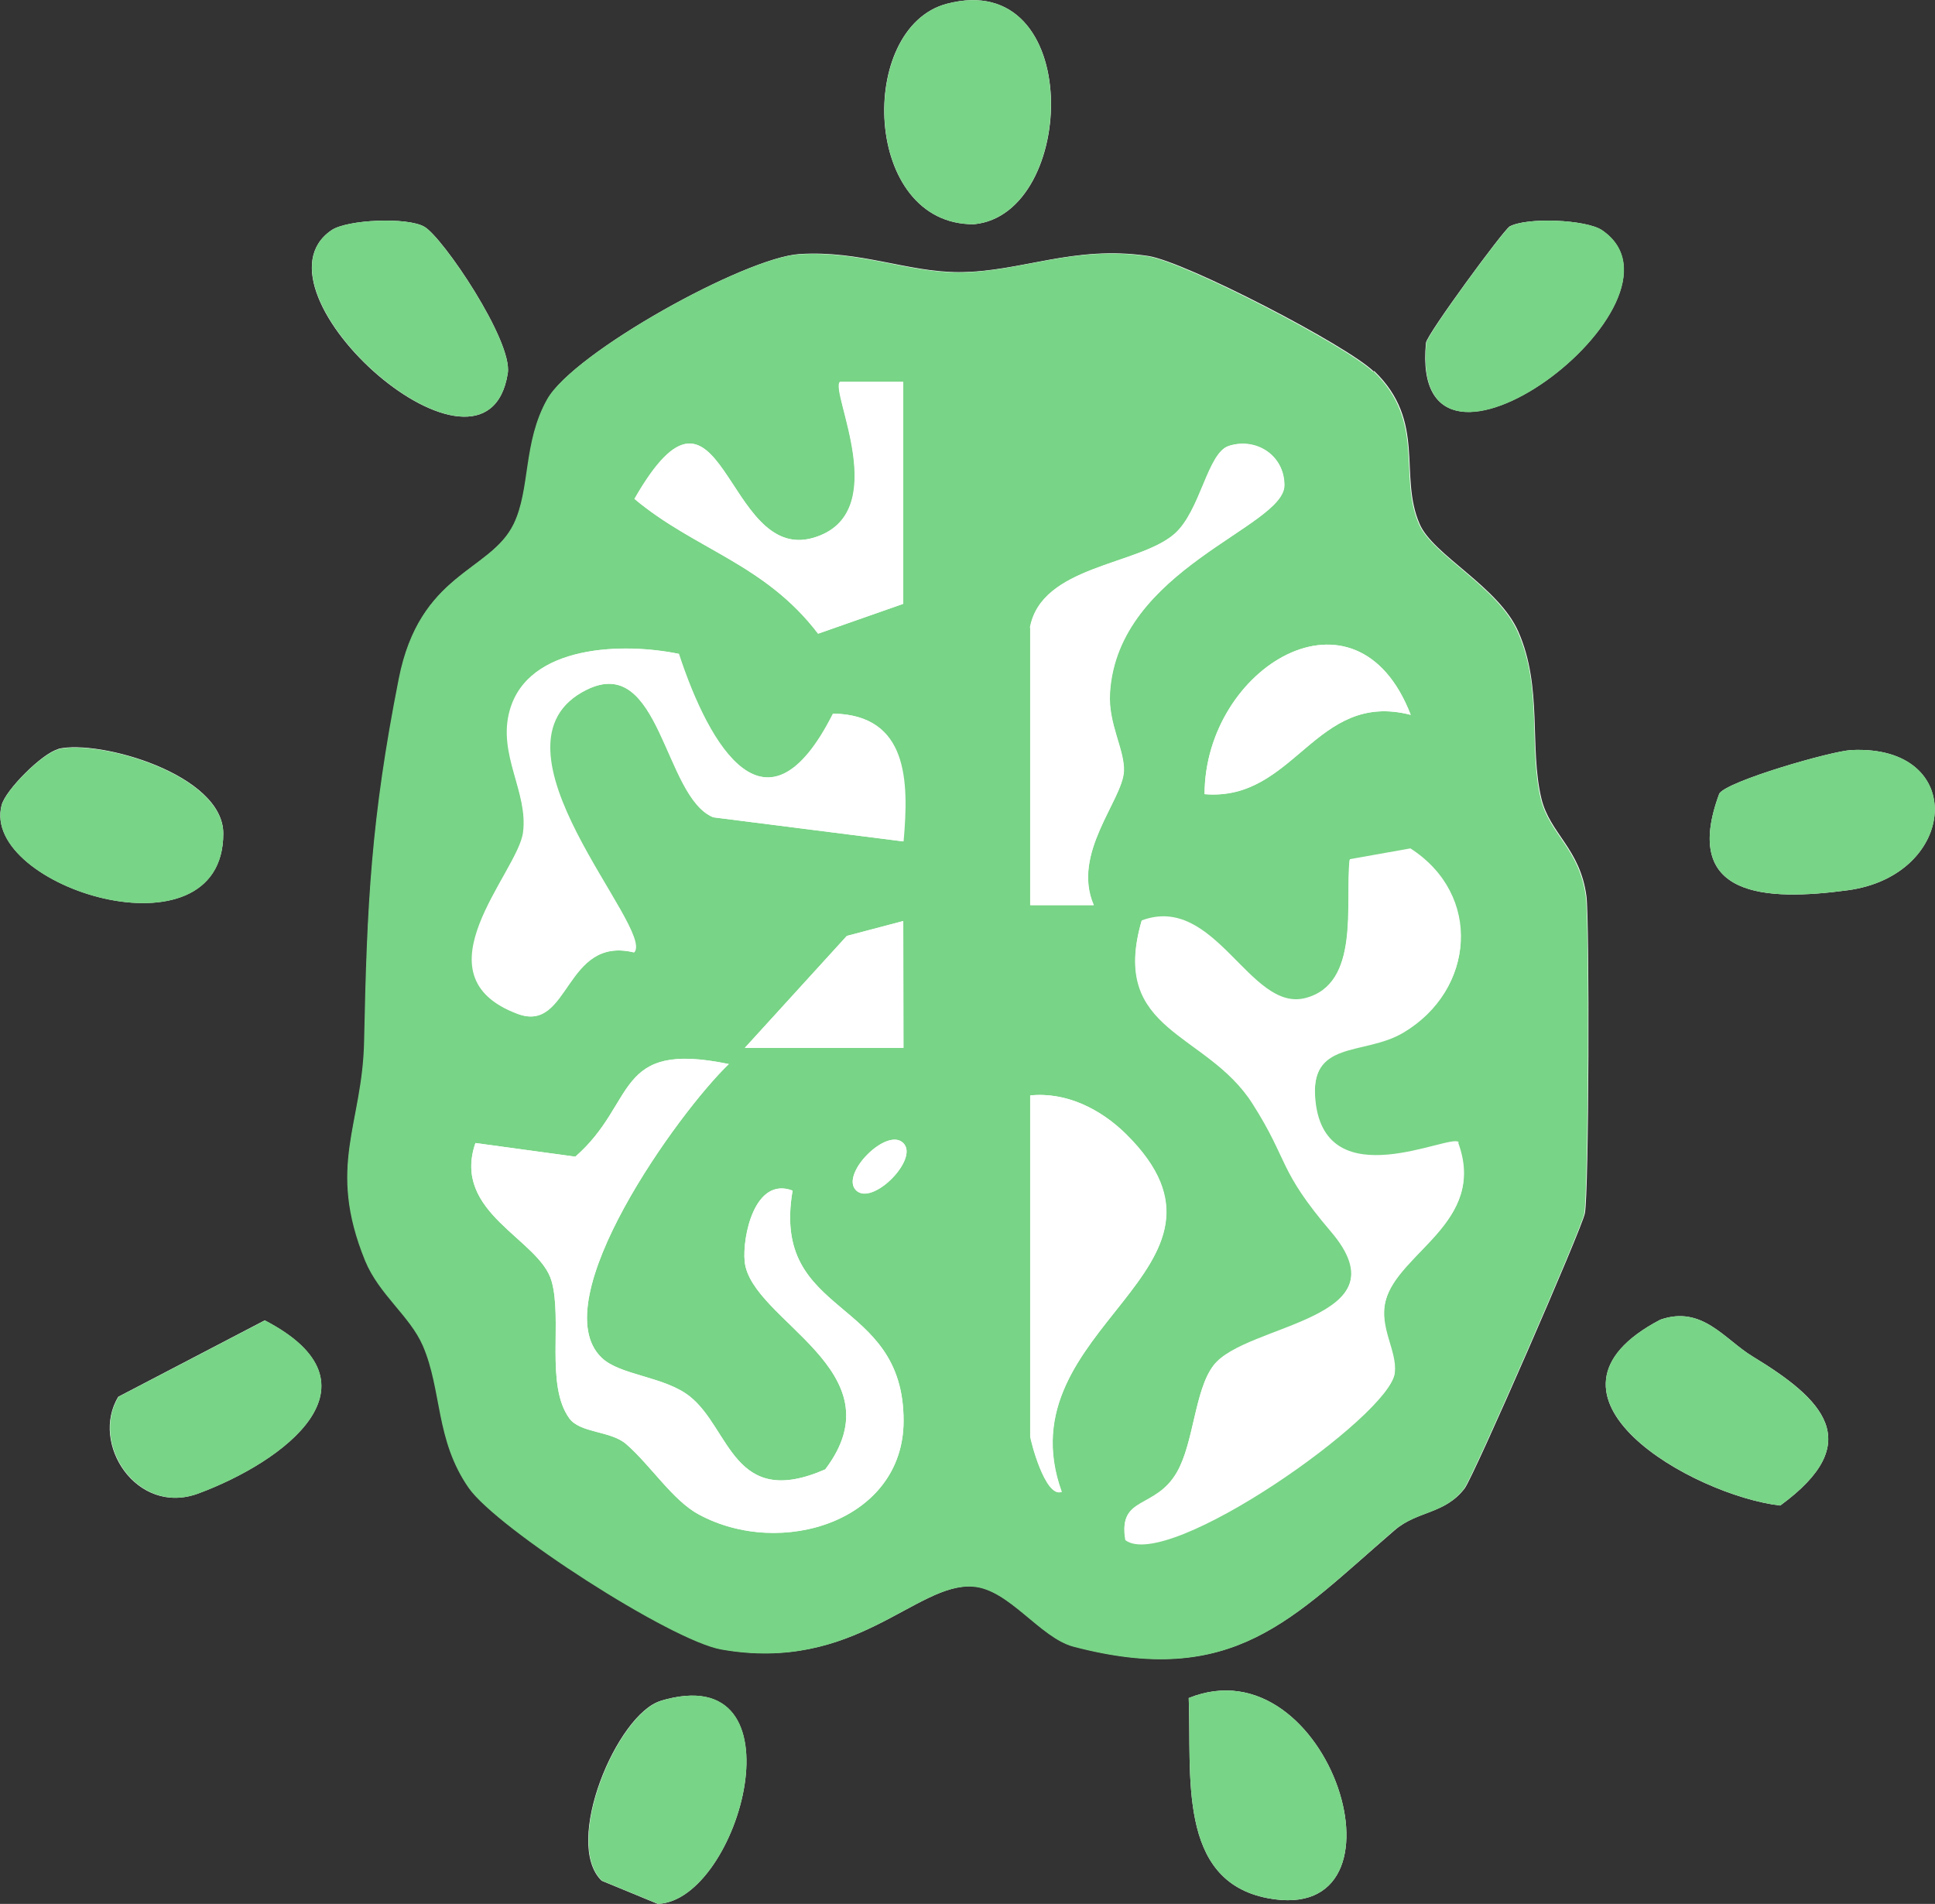
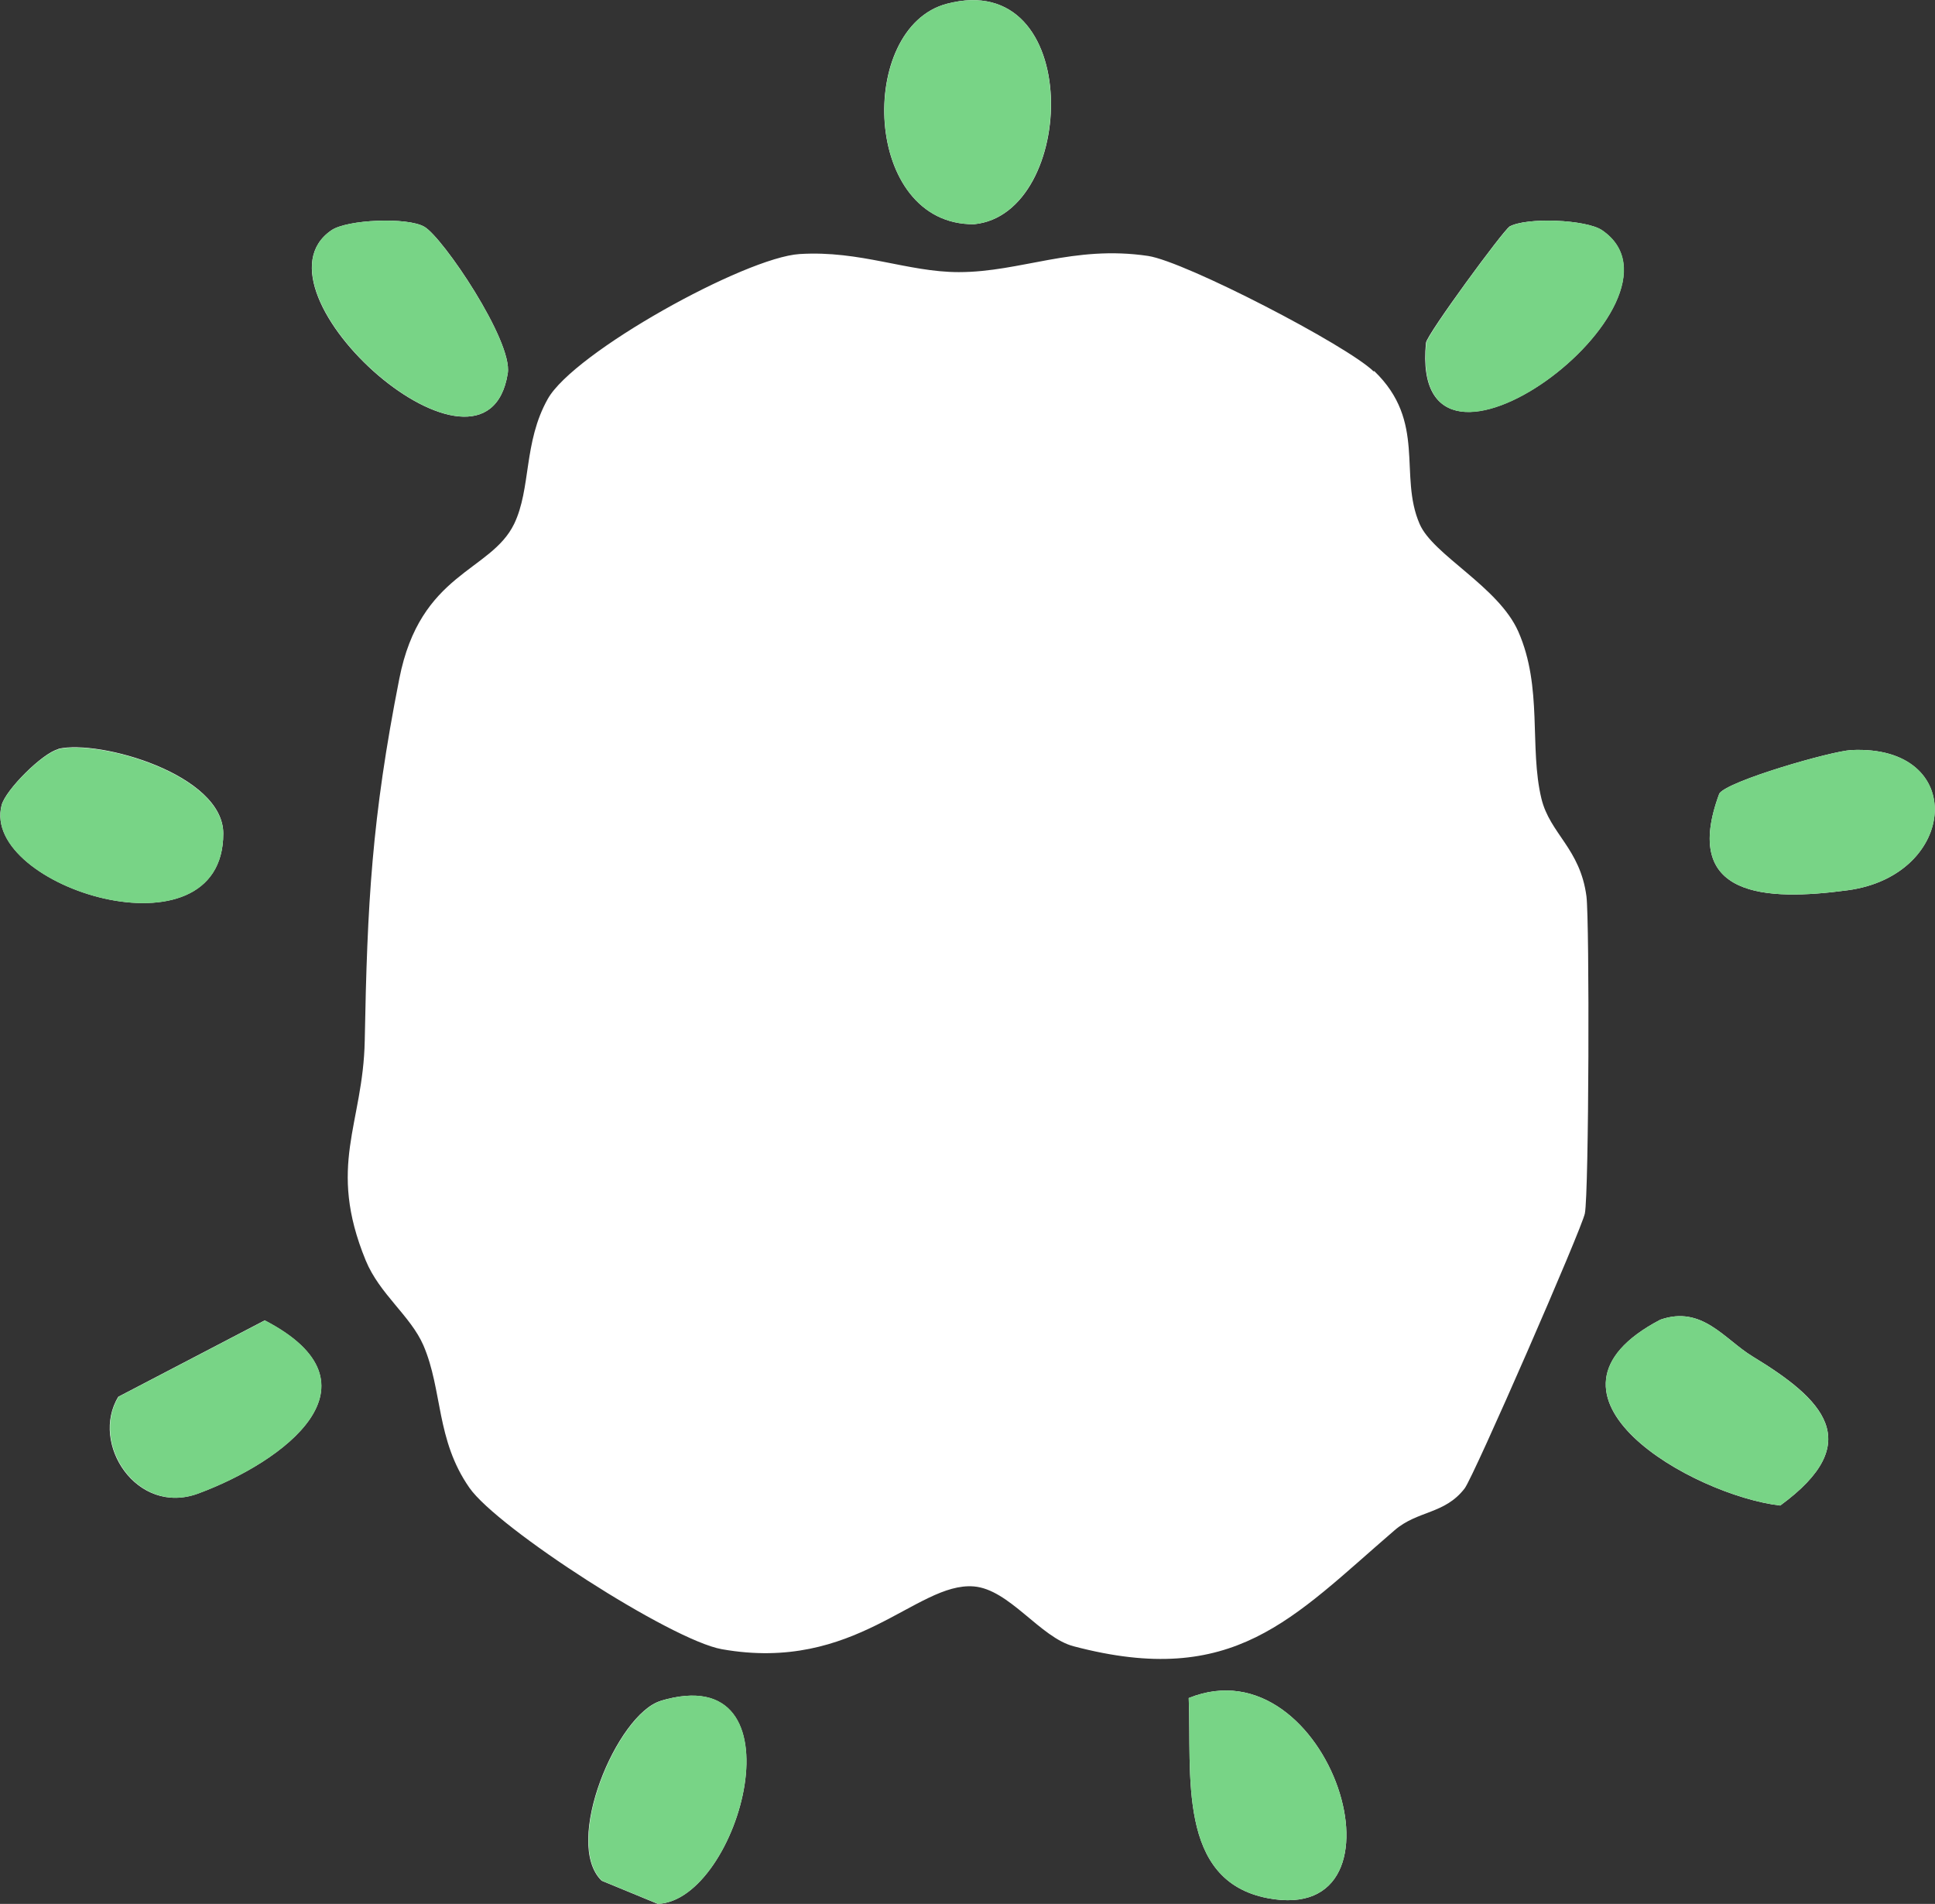
<svg xmlns="http://www.w3.org/2000/svg" viewBox="0 0 61.01 60.03" data-name="Layer 2" id="Layer_2">
  <rect x="0" y="0" width="61.01" height="60.03" fill="#333333" stroke="none" />
  <defs>
    <style>
      .cls-1 {
        fill: #fff;
      }

      .cls-2 {
        fill: #78d486;
      }
    </style>
  </defs>
  <g data-name="Layer 1" id="Layer_1-2">
    <g>
      <path d="M29.85.12c-2.84.75-2.66,6.98.86,6.95,3.27-.31,3.48-8.1-.86-6.95ZM13.38,7.15c-.53-.31-2.43-.23-2.93.11-2.82,1.93,4.89,8.76,5.56,4.51.16-1.02-2.05-4.29-2.63-4.62ZM47.59,7.15c-.19.11-2.6,3.39-2.63,3.66-.55,5.7,8.8-1.33,5.55-3.55-.49-.34-2.4-.42-2.93-.11ZM43.31,11.71c-.84-.82-5.93-3.46-7.11-3.64-2.36-.35-4.01.51-5.97.51-1.62,0-3.1-.69-5.02-.57-1.72.11-7.12,3.1-7.94,4.57-.77,1.37-.52,2.82-1.06,3.94-.74,1.52-2.96,1.52-3.62,4.88-.87,4.41-1.01,7.08-1.09,11.41-.05,2.65-1.2,3.93.03,6.93.44,1.07,1.41,1.74,1.82,2.68.61,1.42.39,2.97,1.45,4.49.89,1.28,6.37,4.81,7.96,5.09,4.22.75,6.13-2.12,7.94-1.98,1.13.09,2.1,1.62,3.16,1.89,5.05,1.33,6.88-.88,10.11-3.66.73-.63,1.58-.5,2.21-1.32.29-.38,3.7-8.2,3.79-8.67.13-.66.15-9.19.05-10-.2-1.51-1.15-1.97-1.42-3.08-.39-1.62.05-3.5-.73-5.27-.63-1.42-2.69-2.41-3.11-3.39-.67-1.54.23-3.22-1.43-4.82ZM1.84,23.62c-.5.12-1.67,1.29-1.79,1.77-.66,2.58,6.99,4.97,6.99.89,0-1.86-3.89-2.97-5.2-2.67ZM58.37,23.65c-.62.03-3.89.97-4.16,1.37-1.22,3.28,1.46,3.4,4.05,3.05,3.48-.47,3.79-4.6.11-4.42ZM8.35,41.63l-4.62,2.41c-.9,1.47.58,3.77,2.52,3.05,2.7-1,5.99-3.44,2.09-5.46ZM55.26,42.77c-.89-.54-1.59-1.62-2.91-1.16-4.54,2.38,1.03,5.54,3.78,5.86,2.74-2,1.34-3.36-.87-4.7ZM20.83,53.63c-1.38.42-3.09,4.48-1.86,5.67l1.77.73c2.59-.1,4.68-7.78.08-6.4ZM37.48,53.54c.1,2.4-.38,5.76,2.49,6.31,4.77.91,1.96-8.11-2.49-6.31Z" class="cls-1" />
-       <path d="M43.31,11.71c1.66,1.61.76,3.29,1.43,4.82.43.98,2.48,1.97,3.11,3.39.79,1.77.34,3.65.73,5.27.27,1.11,1.22,1.57,1.42,3.08.11.81.08,9.34-.05,10-.09.47-3.5,8.29-3.79,8.67-.63.82-1.47.69-2.21,1.32-3.22,2.79-5.06,4.99-10.11,3.66-1.05-.28-2.03-1.81-3.16-1.89-1.81-.14-3.71,2.73-7.94,1.98-1.59-.28-7.06-3.81-7.96-5.09-1.06-1.52-.84-3.08-1.45-4.49-.41-.94-1.38-1.61-1.82-2.68-1.22-3-.08-4.27-.03-6.93.09-4.33.22-7,1.09-11.41.66-3.36,2.88-3.37,3.62-4.88.54-1.11.29-2.57,1.06-3.94.83-1.47,6.22-4.46,7.94-4.57,1.92-.12,3.4.57,5.02.57,1.96,0,3.61-.86,5.97-.51,1.18.18,6.26,2.82,7.11,3.64ZM28.48,12.04h-2c-.33.3,1.72,4.18-.85,4.92-2.79.8-2.85-6.08-5.63-1.23,1.91,1.6,4.11,2.04,5.79,4.25l2.68-.94v-7ZM32.48,19.79v8.75h2c-.7-1.64.91-3.3.95-4.22.03-.68-.5-1.49-.44-2.47.24-3.94,5.5-5.22,5.5-6.55,0-.95-.9-1.51-1.75-1.24-.68.22-.89,2.06-1.72,2.78-1.15.99-4.19.99-4.55,2.95ZM21.41,20.62c-1.76-.36-4.76-.3-5.34,1.78-.39,1.39.59,2.57.42,3.85s-3.44,4.5-.17,5.72c1.63.61,1.46-2.47,3.66-1.94.67-.75-5-6.55-1.5-8.28,2.35-1.16,2.44,3.37,4,4.02l5.99.76c.17-1.91.15-3.99-2.21-4.03-2.09,4.14-3.89,1.07-4.87-1.88ZM44.48,22.54c-1.71-4.43-6.49-1.49-6.5,2.5,2.85.24,3.48-3.28,6.5-2.5ZM45.98,36.04c-.26-.28-4.18,1.75-4.51-1.27-.22-2.02,1.52-1.46,2.78-2.21,2.25-1.34,2.48-4.32.21-5.78l-1.91.34c-.15,1.36.35,3.94-1.41,4.38s-2.84-3.32-5.15-2.45c-1.01,3.51,2.05,3.47,3.5,5.75,1.16,1.82.79,2.06,2.47,4.03,2.42,2.83-2.7,2.92-3.71,4.25-.59.78-.61,2.42-1.15,3.36-.68,1.19-1.86.74-1.62,2.12,1.33,1.02,8.36-3.93,8.49-5.26.07-.69-.5-1.41-.29-2.26.39-1.55,3.2-2.49,2.29-4.97ZM28.48,29.04l-1.78.47-3.22,3.53h5s0-3.99,0-3.99ZM22.98,33.55c-3.64-.75-2.88,1.21-4.84,2.92l-3.15-.43c-.76,2.21,2.02,3.02,2.4,4.35.35,1.21-.2,3.28.56,4.33.34.47,1.3.39,1.79.81.77.67,1.47,1.78,2.29,2.22,2.6,1.41,6.46.21,6.46-2.95,0-3.97-4.2-3.22-3.5-7.26-1.2-.46-1.59,1.47-1.51,2.24.2,1.86,4.9,3.43,2.54,6.55-2.9,1.27-2.98-1.28-4.27-2.3-.8-.63-2.2-.66-2.78-1.22-1.87-1.79,2.44-7.76,4.01-9.26ZM32.48,34.54v10.75c0,.1.47,1.95.99,1.75-1.88-5.22,6.35-6.99,2.03-11.28-.79-.78-1.88-1.34-3.03-1.22ZM28.48,36.04c-.52-.51-2,.99-1.49,1.49s2-.99,1.49-1.49Z" class="cls-2" />
      <path d="M29.85.12c4.34-1.15,4.12,6.64.86,6.95-3.52.03-3.69-6.2-.86-6.95Z" class="cls-2" />
      <path d="M55.26,42.77c2.21,1.35,3.61,2.7.87,4.7-2.75-.32-8.32-3.49-3.78-5.86,1.32-.46,2.02.62,2.91,1.16Z" class="cls-2" />
      <path d="M1.84,23.62c1.31-.3,5.2.81,5.2,2.67,0,4.07-7.65,1.68-6.99-.89.12-.49,1.3-1.66,1.79-1.77Z" class="cls-2" />
      <path d="M37.48,53.54c4.45-1.8,7.26,7.22,2.49,6.31-2.87-.55-2.39-3.91-2.49-6.31Z" class="cls-2" />
      <path d="M58.37,23.65c3.69-.18,3.37,3.95-.11,4.42-2.59.35-5.27.23-4.05-3.05.27-.4,3.54-1.34,4.16-1.37Z" class="cls-2" />
      <path d="M13.38,7.15c.58.34,2.79,3.6,2.63,4.62-.67,4.25-8.37-2.59-5.56-4.51.49-.34,2.4-.42,2.93-.11Z" class="cls-2" />
      <path d="M8.35,41.63c3.89,2.02.6,4.46-2.09,5.46-1.94.72-3.42-1.59-2.52-3.05l4.62-2.41Z" class="cls-2" />
      <path d="M20.83,53.63c4.59-1.39,2.5,6.29-.08,6.4l-1.77-.73c-1.23-1.19.48-5.25,1.86-5.67Z" class="cls-2" />
      <path d="M47.59,7.15c.53-.31,2.43-.23,2.93.11,3.24,2.22-6.11,9.26-5.55,3.55.03-.27,2.43-3.55,2.63-3.66Z" class="cls-2" />
      <path d="M45.98,36.04c.91,2.49-1.9,3.42-2.29,4.97-.21.85.36,1.57.29,2.26-.13,1.33-7.16,6.28-8.49,5.26-.25-1.38.94-.93,1.62-2.12.54-.94.56-2.59,1.15-3.36,1.01-1.33,6.13-1.41,3.71-4.25-1.68-1.97-1.31-2.21-2.47-4.03-1.45-2.28-4.52-2.24-3.5-5.75,2.32-.86,3.4,2.89,5.15,2.45s1.27-3.02,1.41-4.38l1.91-.34c2.27,1.46,2.04,4.44-.21,5.78-1.26.75-3.01.19-2.78,2.21.34,3.02,4.25.99,4.51,1.27Z" class="cls-1" />
      <path d="M22.98,33.55c-1.57,1.5-5.88,7.47-4.01,9.26.58.56,1.98.58,2.78,1.22,1.28,1.02,1.36,3.57,4.27,2.3,2.36-3.12-2.35-4.68-2.54-6.55-.08-.77.31-2.69,1.51-2.24-.69,4.05,3.51,3.3,3.5,7.26,0,3.15-3.86,4.36-6.46,2.95-.82-.44-1.52-1.56-2.29-2.22-.48-.42-1.45-.34-1.79-.81-.76-1.05-.21-3.11-.56-4.33-.38-1.33-3.16-2.14-2.4-4.35l3.15.43c1.96-1.71,1.2-3.68,4.84-2.92Z" class="cls-1" />
      <path d="M21.41,20.62c.97,2.95,2.78,6.02,4.87,1.88,2.36.05,2.38,2.13,2.21,4.03l-5.99-.76c-1.56-.65-1.66-5.18-4-4.02-3.5,1.73,2.17,7.53,1.5,8.28-2.2-.53-2.03,2.55-3.66,1.94-3.27-1.22.01-4.47.17-5.72s-.81-2.46-.42-3.85c.58-2.08,3.58-2.15,5.34-1.78Z" class="cls-1" />
      <path d="M32.48,19.79c.36-1.96,3.4-1.96,4.55-2.95.83-.72,1.05-2.56,1.72-2.78.85-.28,1.75.29,1.75,1.24,0,1.33-5.26,2.62-5.5,6.55-.06.98.47,1.79.44,2.47-.05.92-1.66,2.59-.95,4.22h-2v-8.75Z" class="cls-1" />
      <path d="M32.48,34.54c1.15-.12,2.24.44,3.03,1.22,4.32,4.28-3.92,6.05-2.03,11.28-.53.2-.99-1.65-.99-1.75v-10.75Z" class="cls-1" />
      <path d="M28.48,12.04v7l-2.68.94c-1.69-2.21-3.88-2.65-5.79-4.25,2.78-4.85,2.83,2.03,5.63,1.23,2.57-.74.52-4.62.85-4.92h2Z" class="cls-1" />
      <path d="M44.48,22.54c-3.01-.78-3.65,2.74-6.5,2.5,0-3.99,4.79-6.93,6.5-2.5Z" class="cls-1" />
      <polygon points="28.48 29.04 28.49 33.04 23.49 33.04 26.7 29.51 28.48 29.04" class="cls-1" />
      <path d="M28.48,36.04c.51.5-.98,2.01-1.49,1.49s.98-2.01,1.49-1.49Z" class="cls-1" />
    </g>
  </g>
</svg>